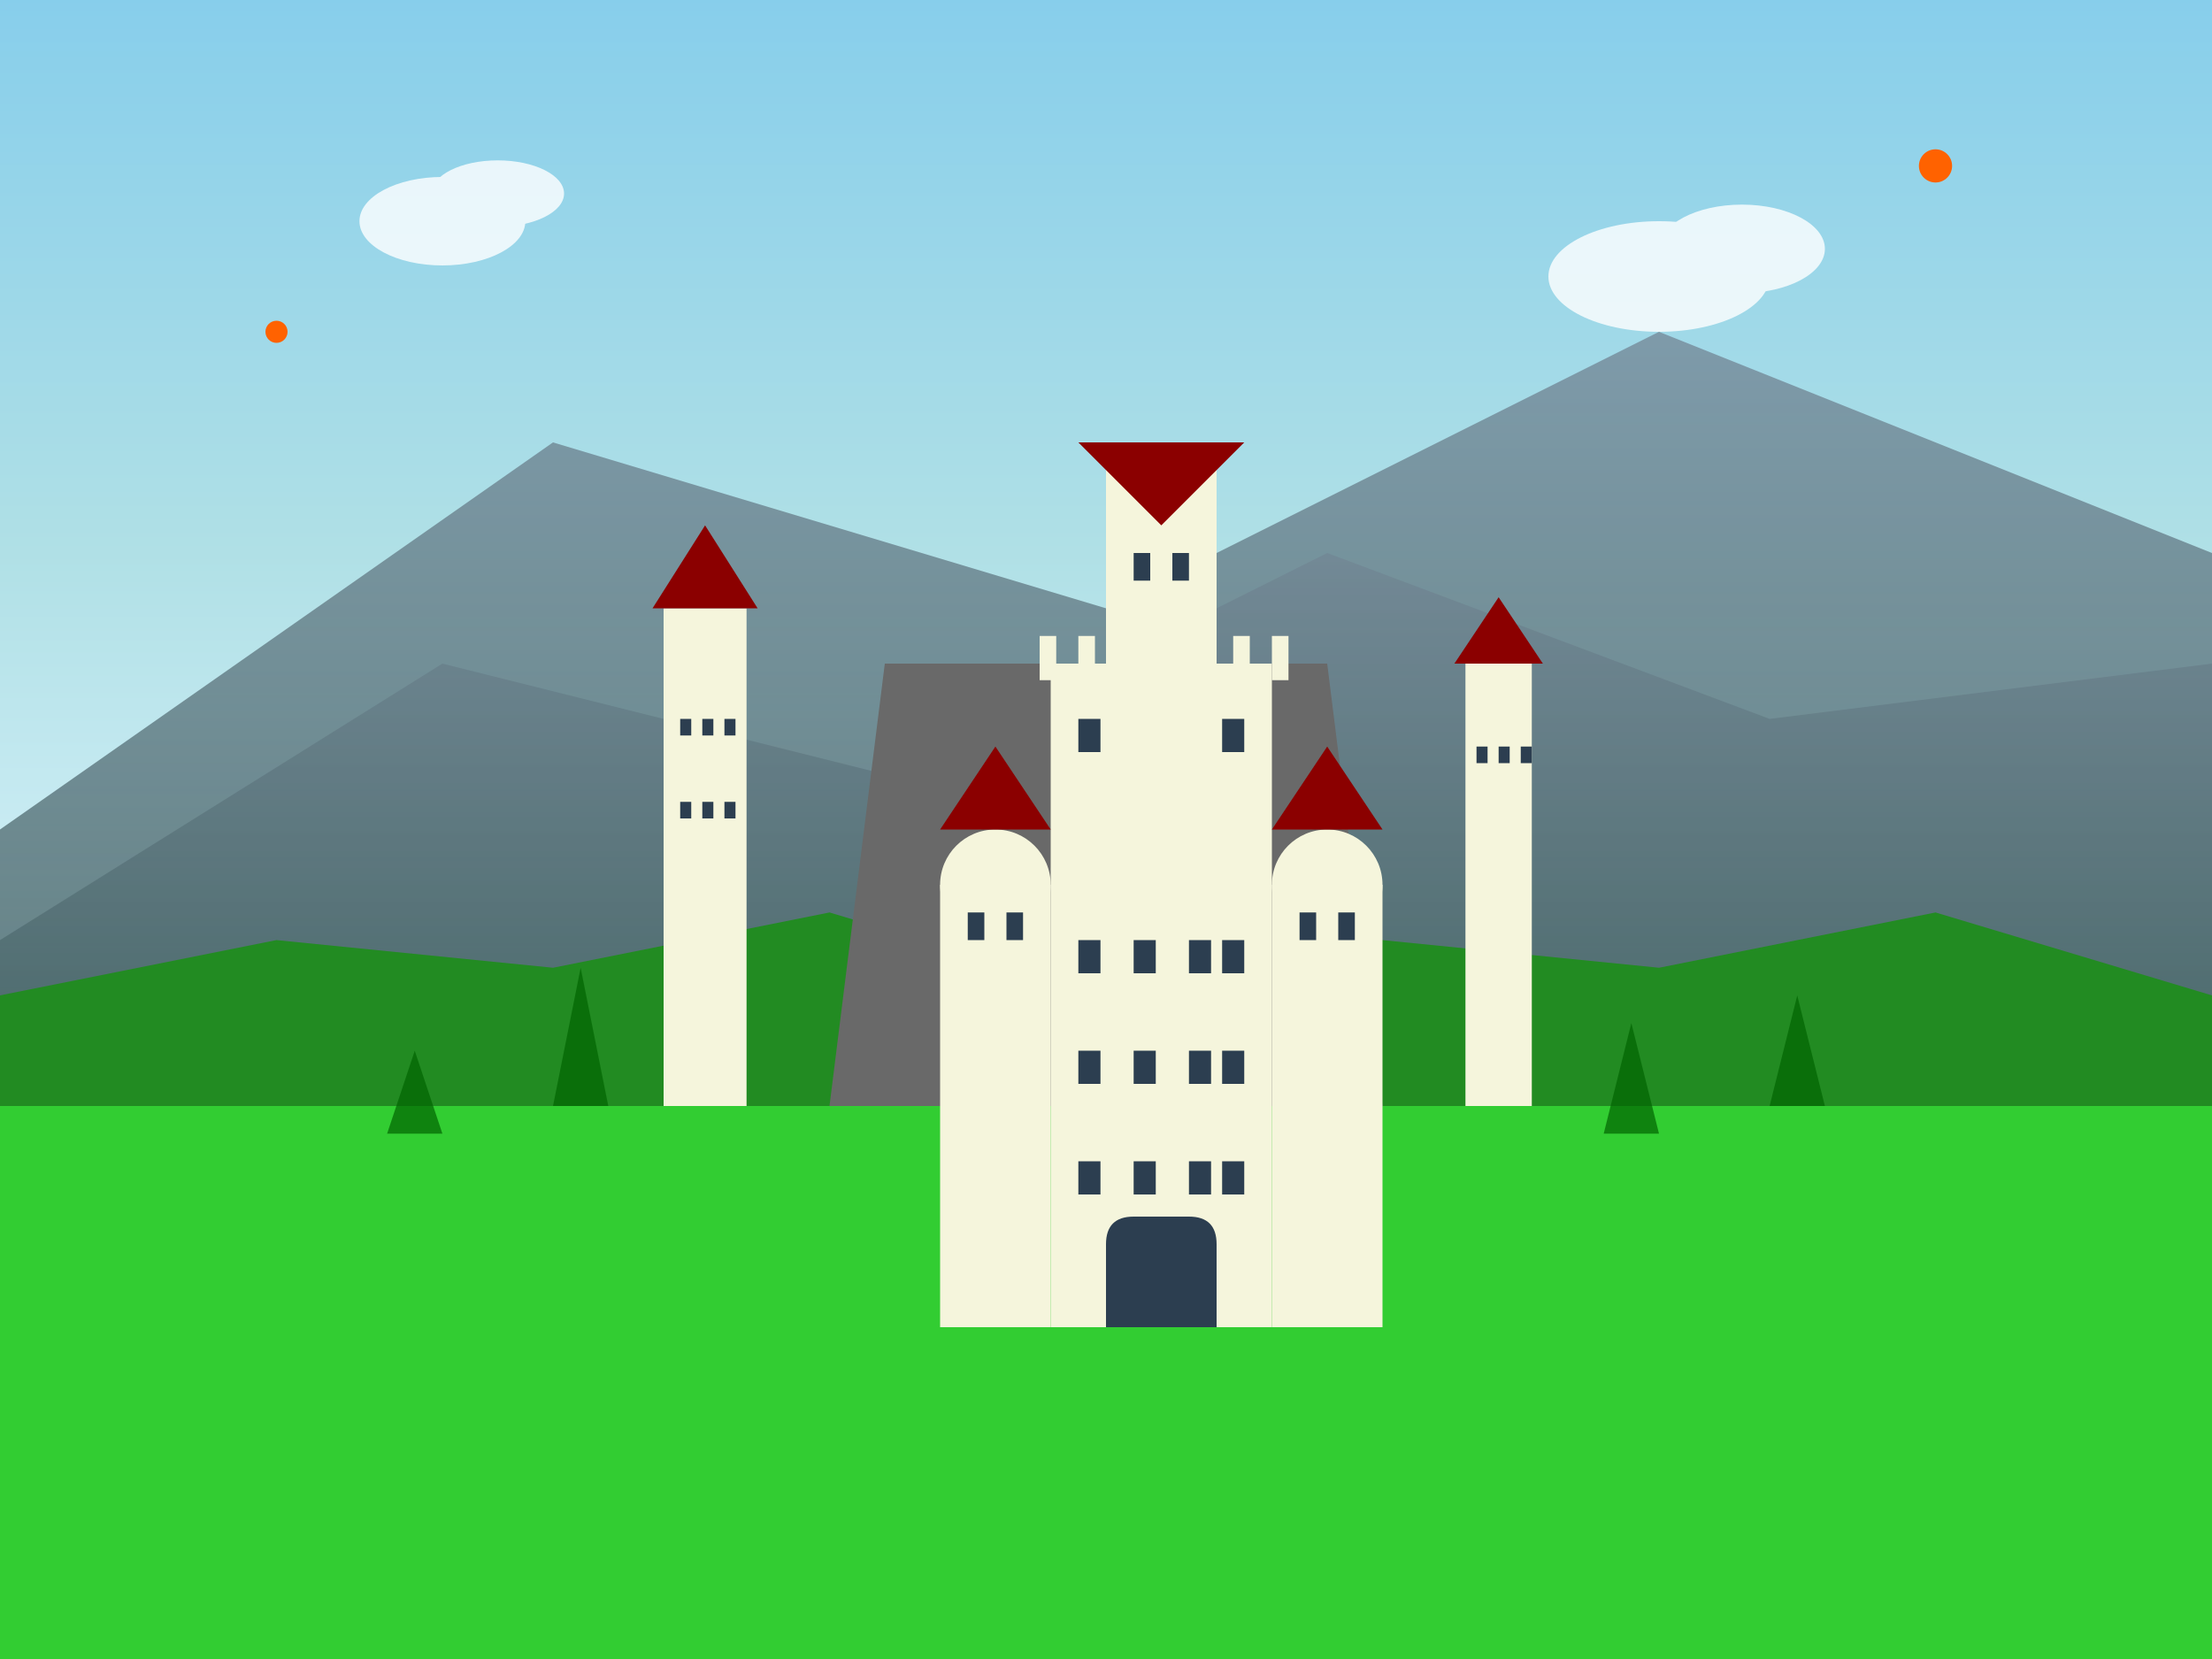
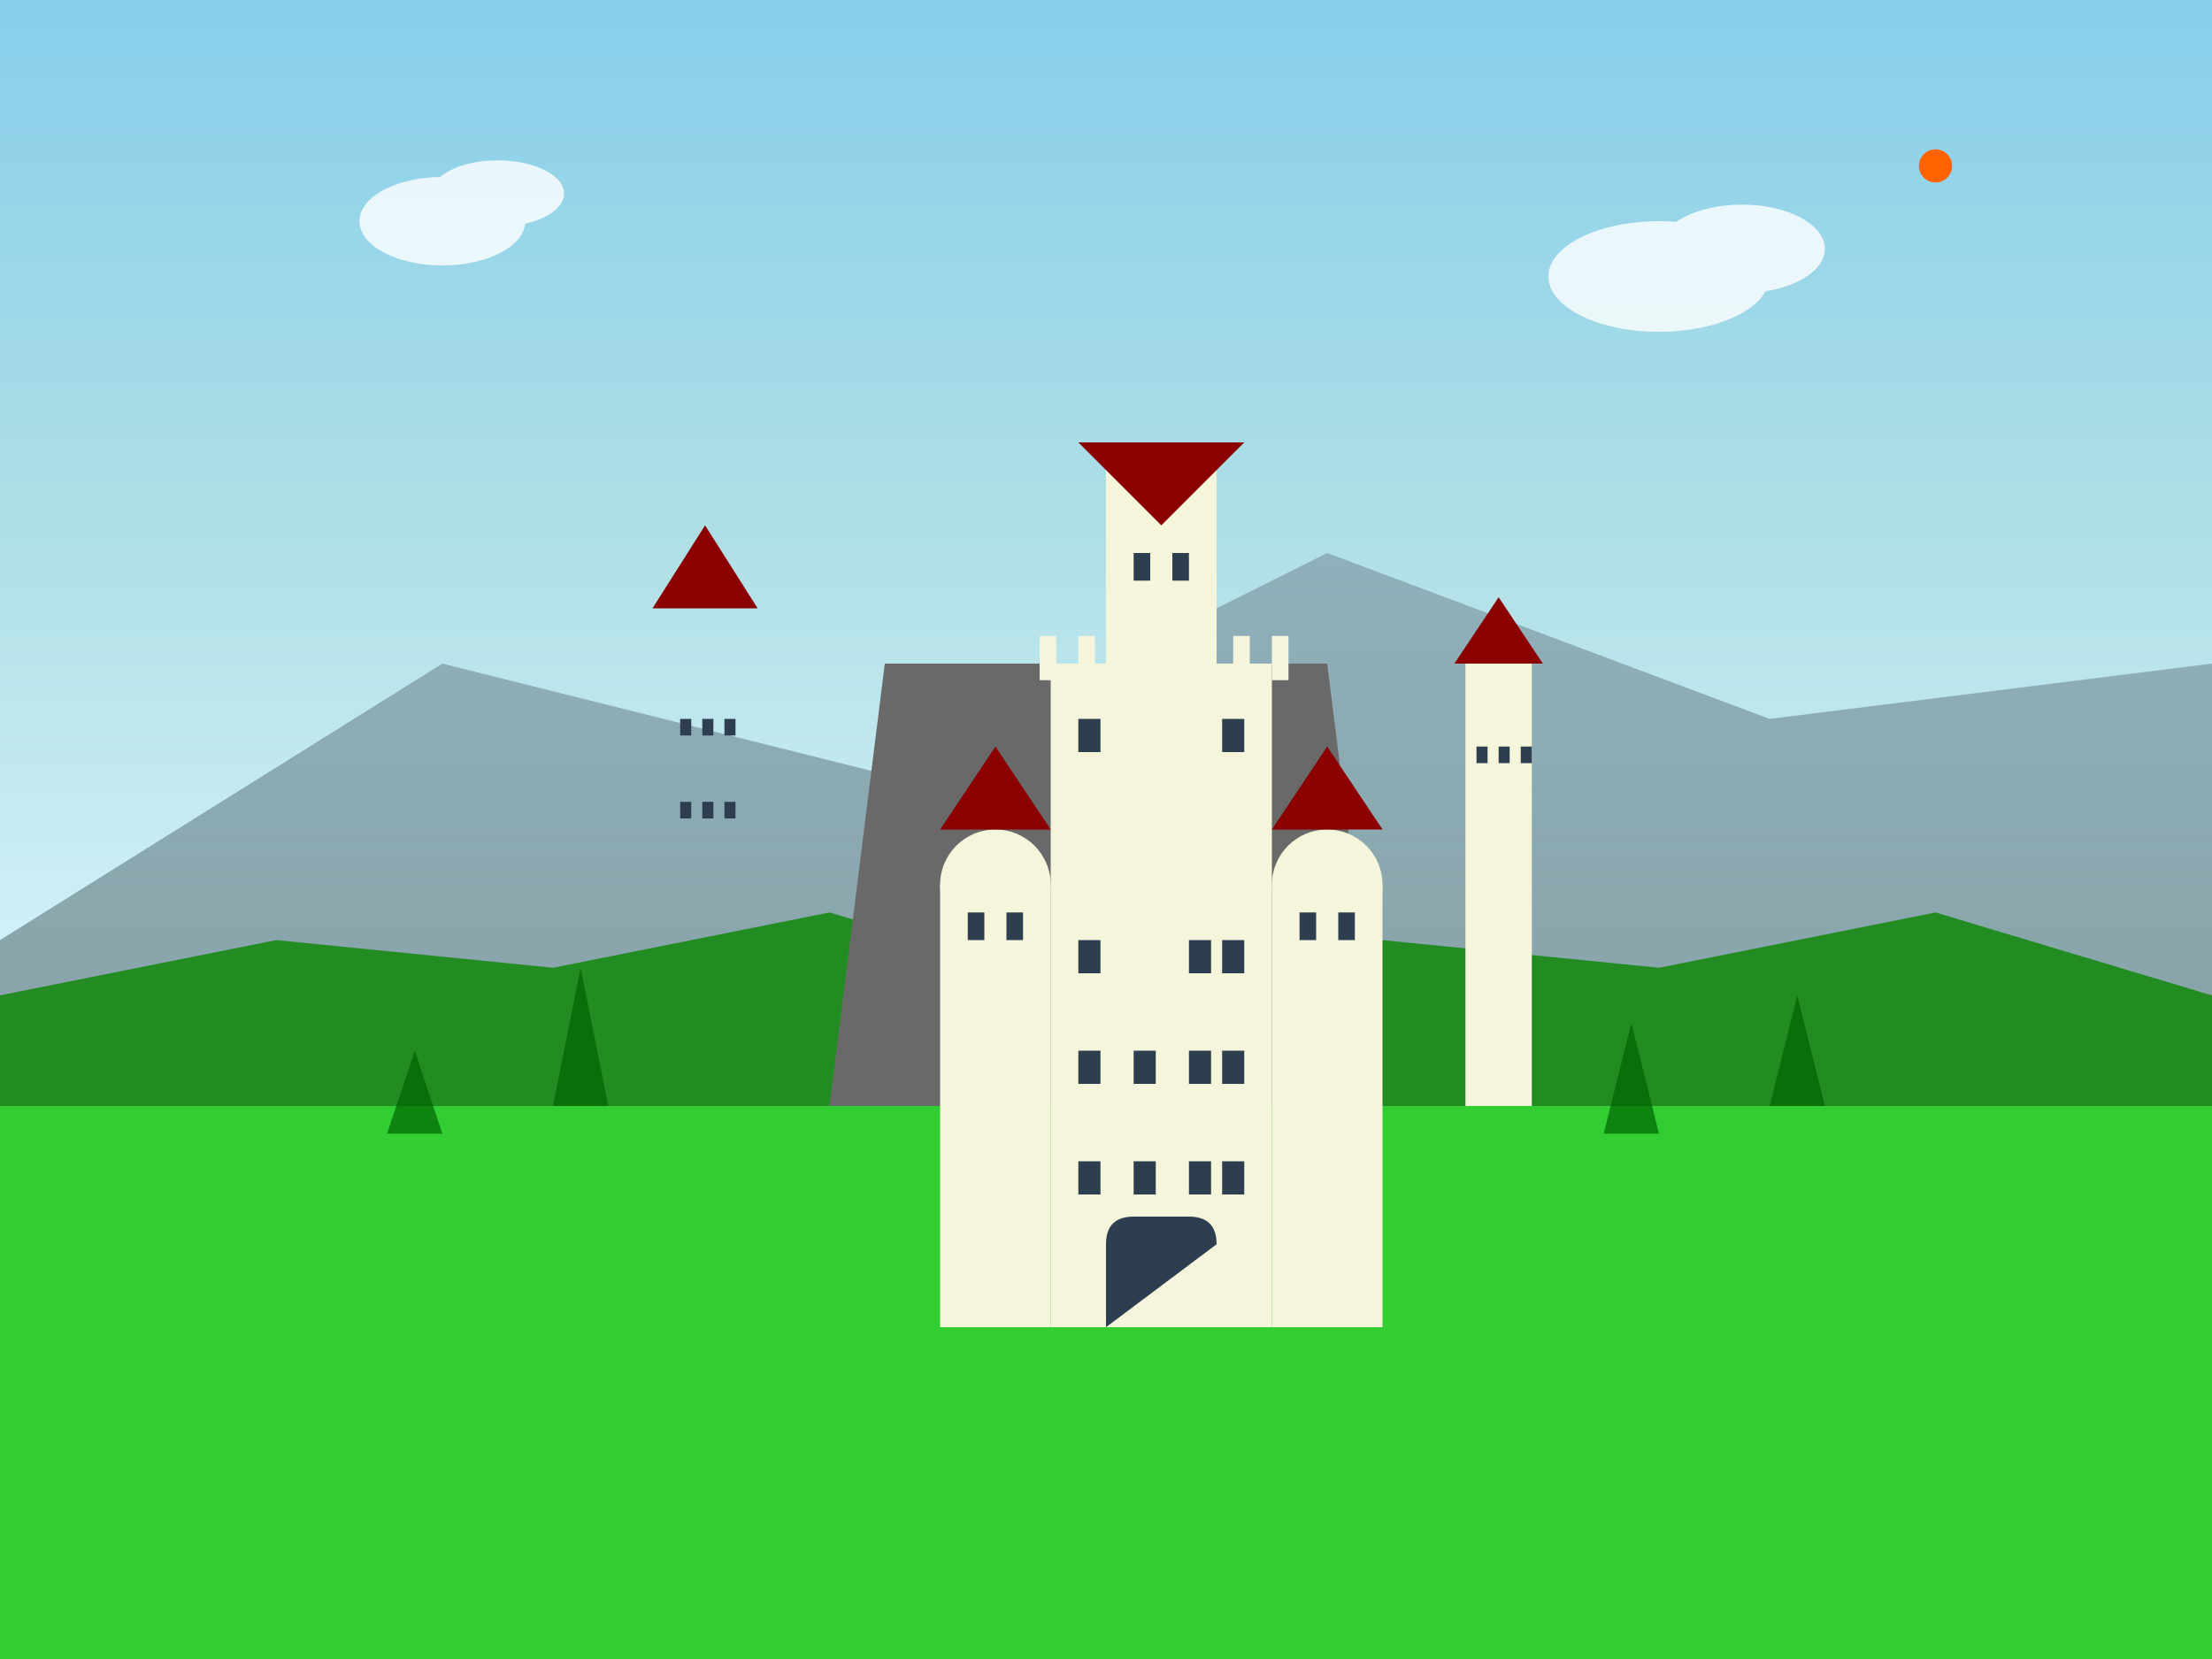
<svg xmlns="http://www.w3.org/2000/svg" width="400" height="300" viewBox="0 0 400 300">
  <rect x="0" y="0" width="400" height="300" fill="#333333" stroke="none" />
  <defs>
    <linearGradient id="sky" x1="0%" y1="0%" x2="0%" y2="100%">
      <stop offset="0%" style="stop-color:#87ceeb" />
      <stop offset="50%" style="stop-color:#b0e0e6" />
      <stop offset="100%" style="stop-color:#e0f6ff" />
    </linearGradient>
    <linearGradient id="mountain" x1="0%" y1="0%" x2="0%" y2="100%">
      <stop offset="0%" style="stop-color:#708090" />
      <stop offset="100%" style="stop-color:#2f4f4f" />
    </linearGradient>
  </defs>
  <rect width="400" height="200" fill="url(#sky)" />
-   <polygon points="0,150 100,80 200,110 300,60 400,100 400,200 0,200" fill="url(#mountain)" opacity="0.7" />
  <polygon points="0,170 80,120 160,140 240,100 320,130 400,120 400,200 0,200" fill="url(#mountain)" opacity="0.5" />
  <polygon points="0,180 50,170 100,175 150,165 200,180 250,170 300,175 350,165 400,180 400,220 0,220" fill="#228b22" />
  <rect x="0" y="200" width="400" height="100" fill="#32cd32" />
  <polygon points="150,200 160,120 240,120 250,200" fill="#696969" />
  <g transform="translate(170, 80)">
    <rect x="20" y="40" width="40" height="120" fill="#f5f5dc" />
    <rect x="0" y="80" width="20" height="80" fill="#f5f5dc" />
    <rect x="60" y="80" width="20" height="80" fill="#f5f5dc" />
    <circle cx="10" cy="80" r="10" fill="#f5f5dc" />
    <circle cx="70" cy="80" r="10" fill="#f5f5dc" />
    <rect x="30" y="0" width="20" height="60" fill="#f5f5dc" />
    <polygon points="25,0 40,15 55,0" fill="#8b0000" />
    <polygon points="0,70 10,55 20,70" fill="#8b0000" />
    <polygon points="60,70 70,55 80,70" fill="#8b0000" />
    <rect x="5" y="85" width="3" height="5" fill="#2c3e50" />
    <rect x="12" y="85" width="3" height="5" fill="#2c3e50" />
    <rect x="65" y="85" width="3" height="5" fill="#2c3e50" />
    <rect x="72" y="85" width="3" height="5" fill="#2c3e50" />
    <rect x="25" y="50" width="4" height="6" fill="#2c3e50" />
    <rect x="51" y="50" width="4" height="6" fill="#2c3e50" />
    <rect x="35" y="20" width="3" height="5" fill="#2c3e50" />
    <rect x="42" y="20" width="3" height="5" fill="#2c3e50" />
    <rect x="25" y="90" width="4" height="6" fill="#2c3e50" />
-     <rect x="35" y="90" width="4" height="6" fill="#2c3e50" />
    <rect x="45" y="90" width="4" height="6" fill="#2c3e50" />
    <rect x="51" y="90" width="4" height="6" fill="#2c3e50" />
    <rect x="25" y="110" width="4" height="6" fill="#2c3e50" />
    <rect x="35" y="110" width="4" height="6" fill="#2c3e50" />
    <rect x="45" y="110" width="4" height="6" fill="#2c3e50" />
    <rect x="51" y="110" width="4" height="6" fill="#2c3e50" />
    <rect x="25" y="130" width="4" height="6" fill="#2c3e50" />
    <rect x="35" y="130" width="4" height="6" fill="#2c3e50" />
    <rect x="45" y="130" width="4" height="6" fill="#2c3e50" />
    <rect x="51" y="130" width="4" height="6" fill="#2c3e50" />
-     <path d="M 30 160 L 30 145 Q 30 140 35 140 L 45 140 Q 50 140 50 145 L 50 160" fill="#2c3e50" />
+     <path d="M 30 160 L 30 145 Q 30 140 35 140 L 45 140 Q 50 140 50 145 " fill="#2c3e50" />
    <rect x="18" y="35" width="3" height="8" fill="#f5f5dc" />
    <rect x="25" y="35" width="3" height="8" fill="#f5f5dc" />
    <rect x="32" y="35" width="3" height="8" fill="#f5f5dc" />
    <rect x="39" y="35" width="3" height="8" fill="#f5f5dc" />
    <rect x="46" y="35" width="3" height="8" fill="#f5f5dc" />
    <rect x="53" y="35" width="3" height="8" fill="#f5f5dc" />
    <rect x="60" y="35" width="3" height="8" fill="#f5f5dc" />
  </g>
  <g transform="translate(120, 110)">
-     <rect x="0" y="0" width="15" height="90" fill="#f5f5dc" />
    <polygon points="-2,0 7.5,-15 17,0" fill="#8b0000" />
    <rect x="3" y="20" width="2" height="3" fill="#2c3e50" />
    <rect x="7" y="20" width="2" height="3" fill="#2c3e50" />
    <rect x="11" y="20" width="2" height="3" fill="#2c3e50" />
    <rect x="3" y="35" width="2" height="3" fill="#2c3e50" />
    <rect x="7" y="35" width="2" height="3" fill="#2c3e50" />
    <rect x="11" y="35" width="2" height="3" fill="#2c3e50" />
  </g>
  <g transform="translate(265, 120)">
    <rect x="0" y="0" width="12" height="80" fill="#f5f5dc" />
    <polygon points="-2,0 6,-12 14,0" fill="#8b0000" />
    <rect x="2" y="15" width="2" height="3" fill="#2c3e50" />
    <rect x="6" y="15" width="2" height="3" fill="#2c3e50" />
    <rect x="10" y="15" width="2" height="3" fill="#2c3e50" />
  </g>
  <g opacity="0.7">
    <polygon points="100,200 105,175 110,200" fill="#006400" />
    <polygon points="290,205 295,185 300,205" fill="#006400" />
    <polygon points="320,200 325,180 330,200" fill="#006400" />
    <polygon points="70,205 75,190 80,205" fill="#006400" />
  </g>
  <g opacity="0.8">
    <ellipse cx="80" cy="40" rx="15" ry="8" fill="white" />
    <ellipse cx="90" cy="35" rx="12" ry="6" fill="white" />
    <ellipse cx="300" cy="50" rx="20" ry="10" fill="white" />
    <ellipse cx="315" cy="45" rx="15" ry="8" fill="white" />
  </g>
  <circle cx="350" cy="30" r="3" fill="#ff6200" />
-   <circle cx="50" cy="60" r="2" fill="#ff6200" />
</svg>